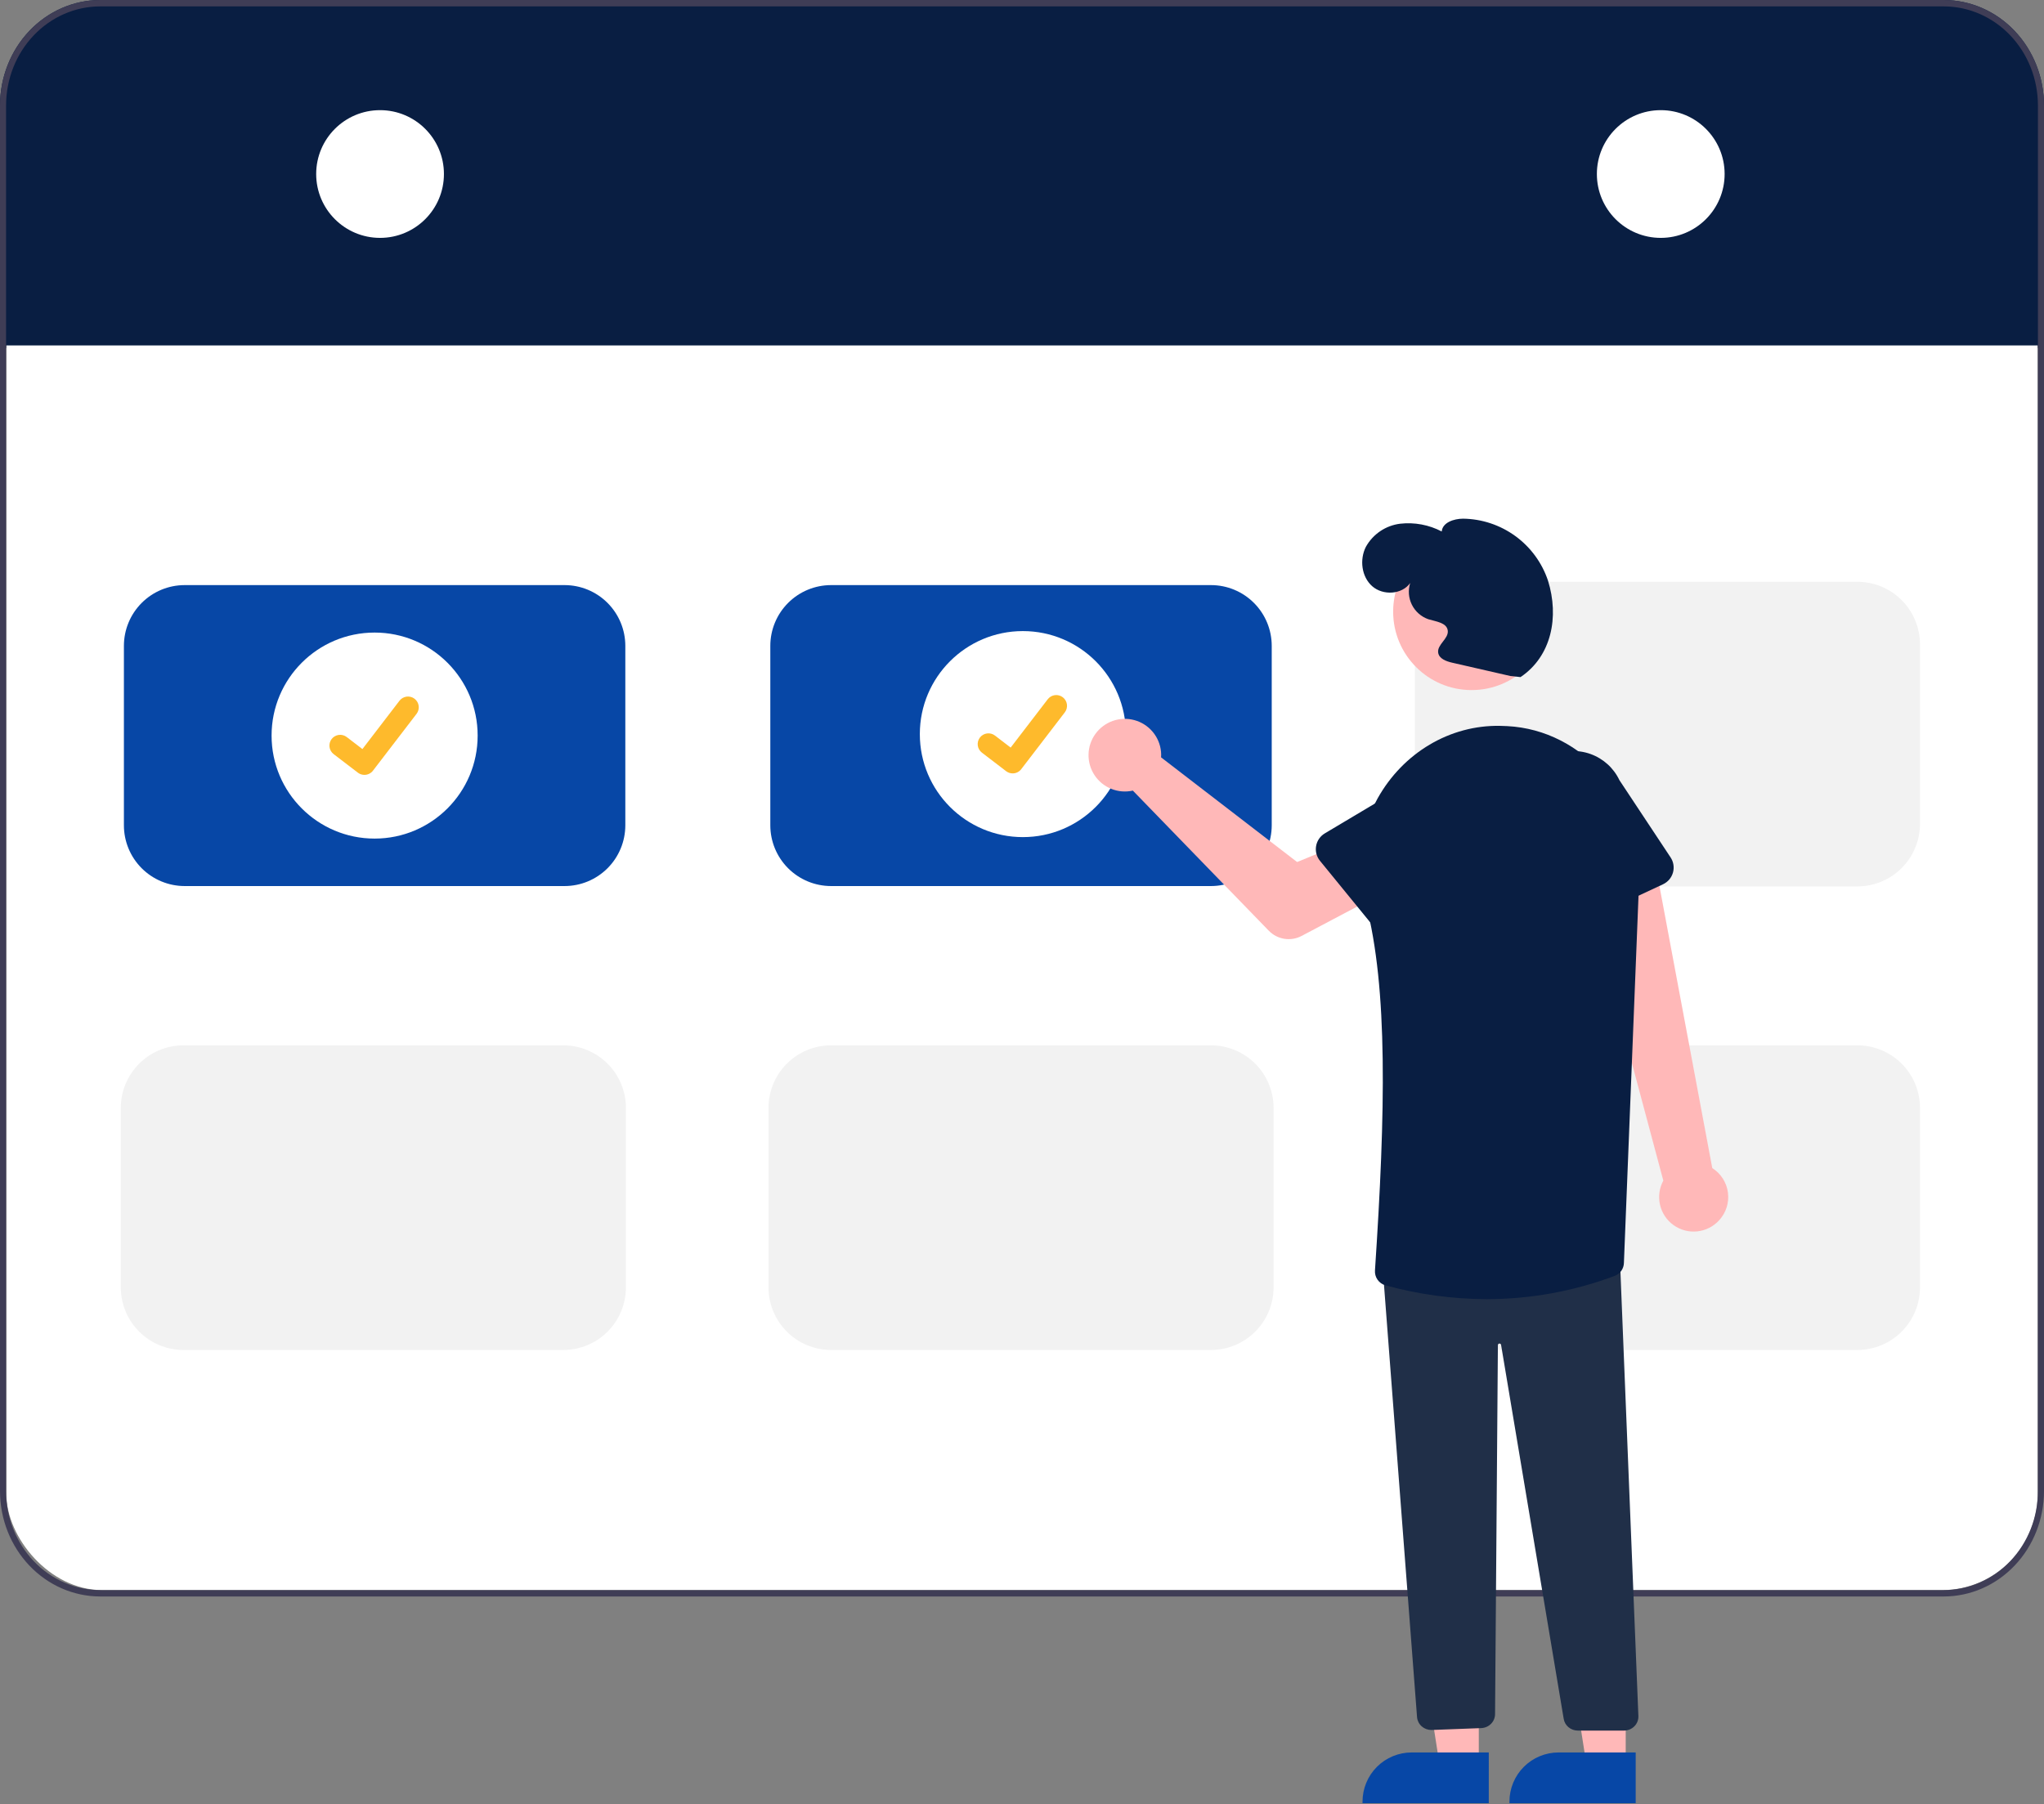
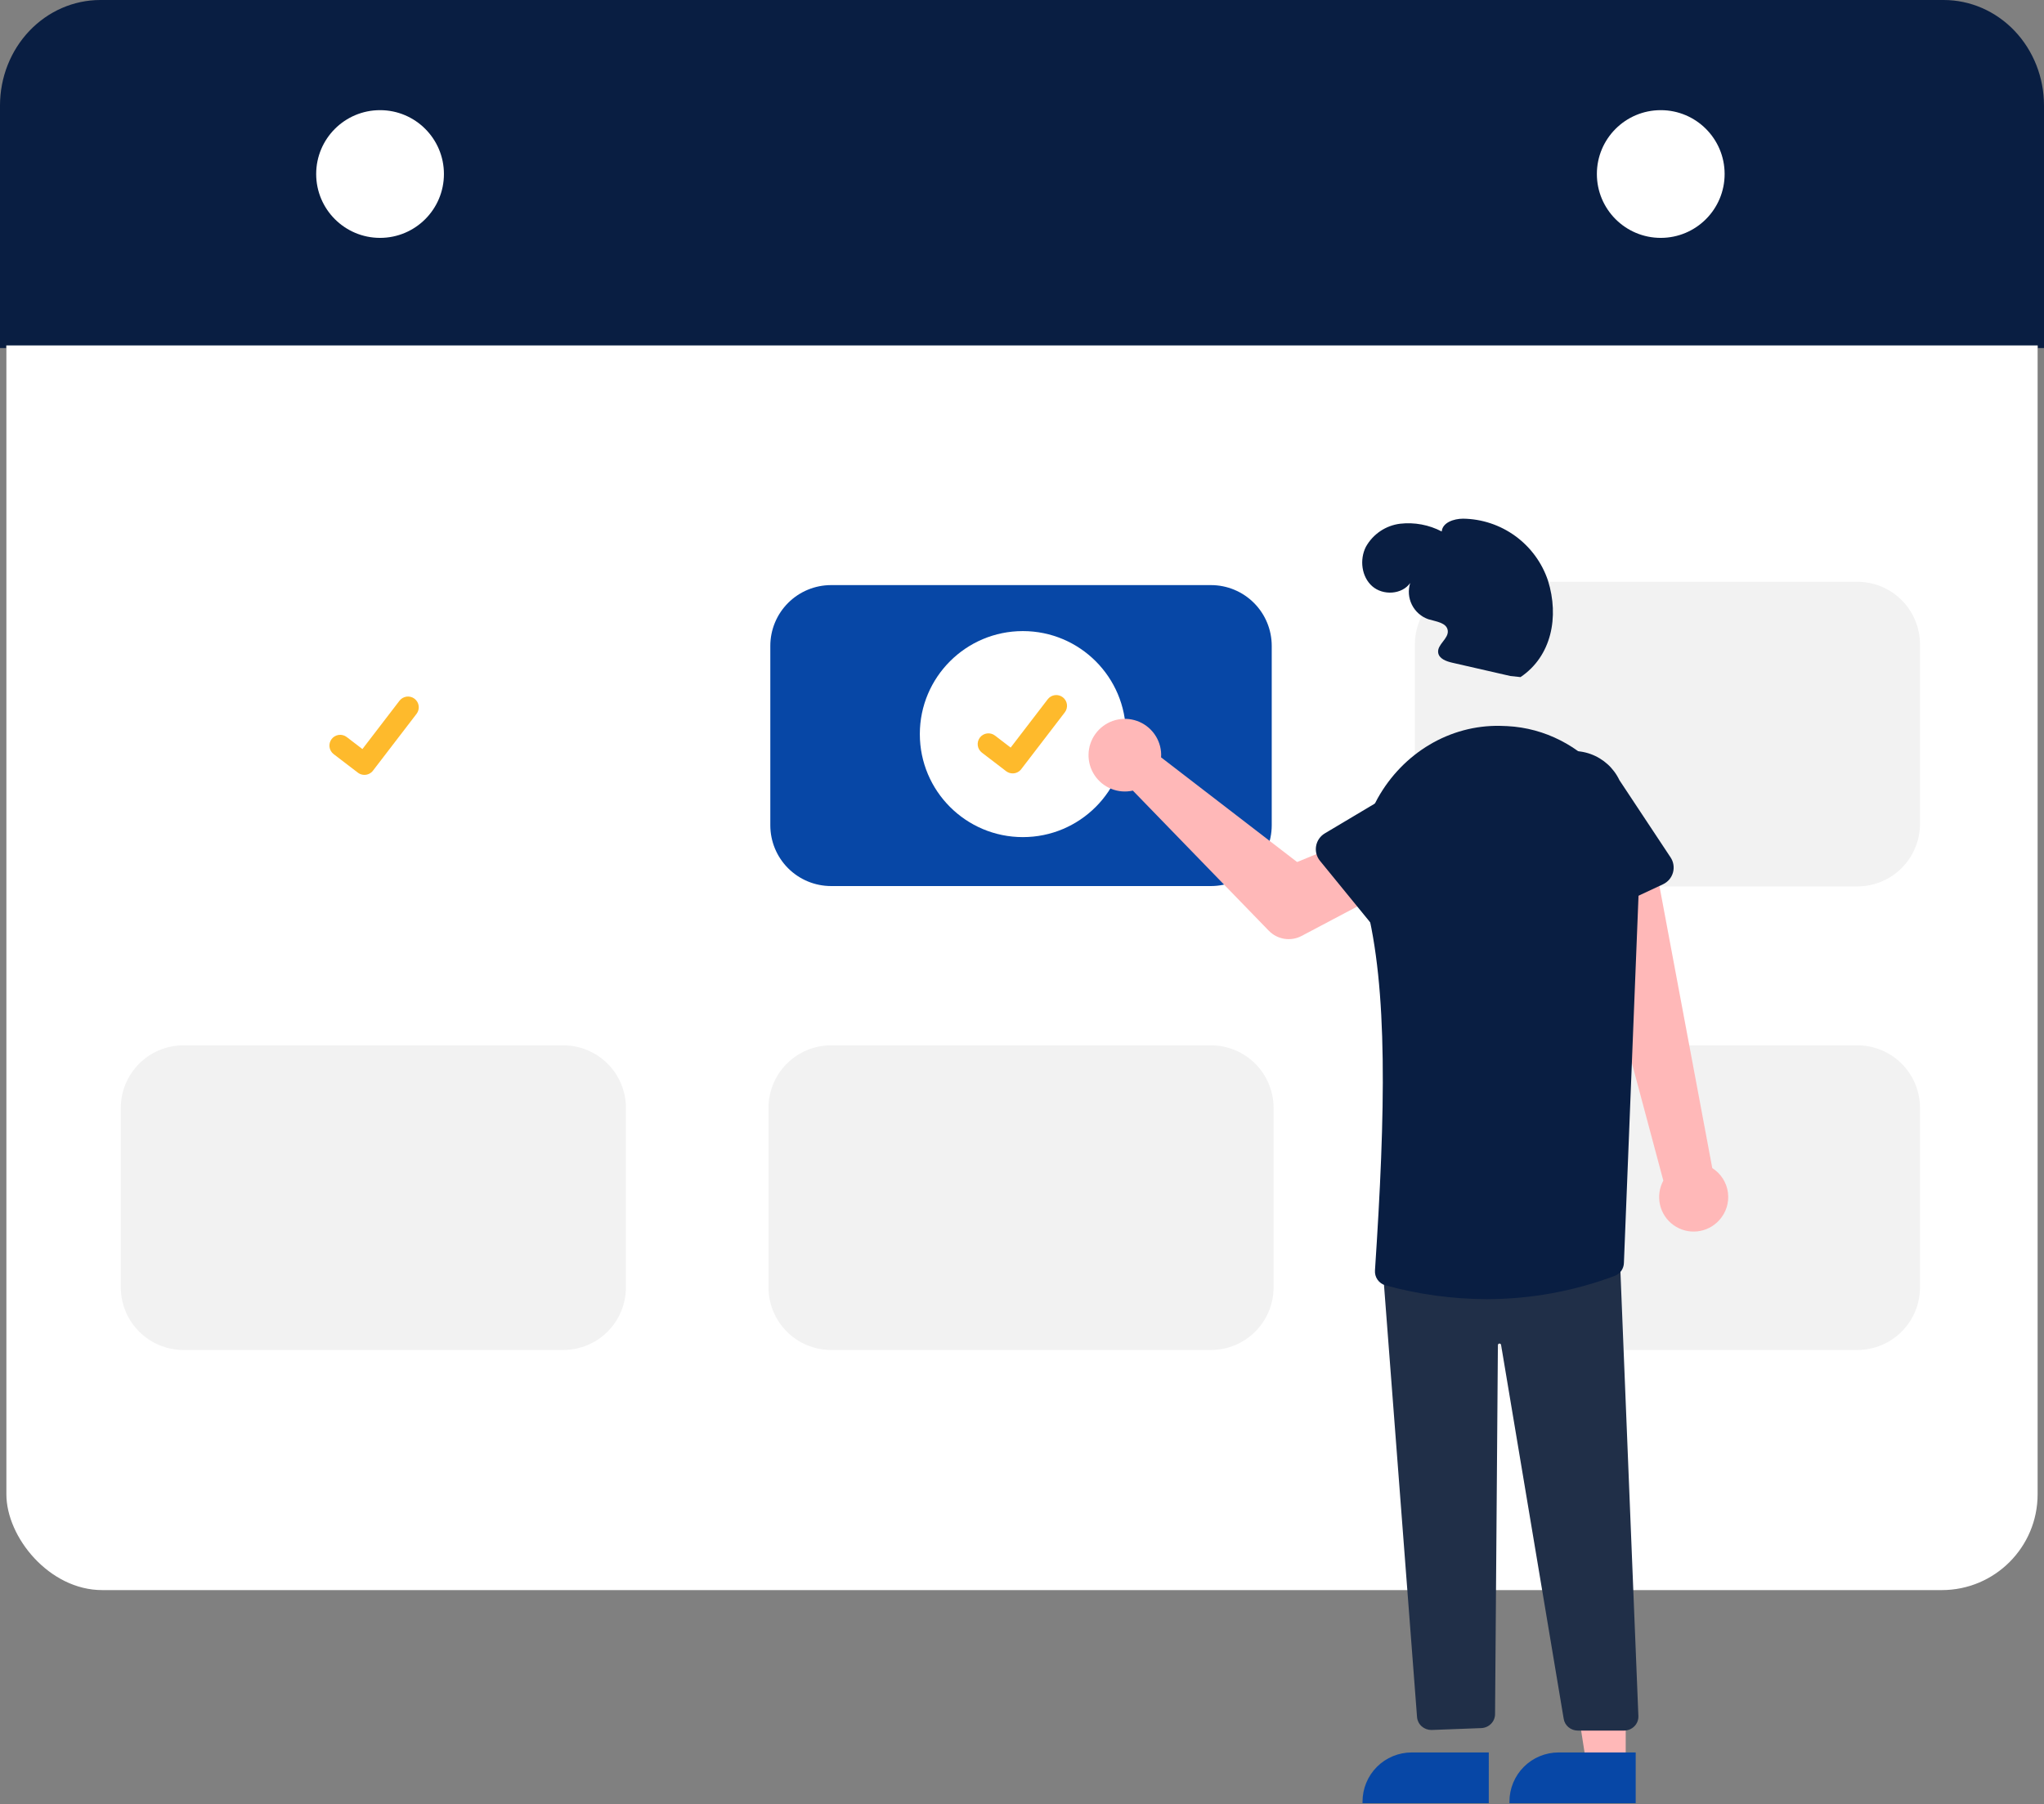
<svg xmlns="http://www.w3.org/2000/svg" width="640" height="565" viewBox="0 0 640 565" fill="none">
  <rect x="0" y="0" width="640" height="565" fill="#808080" stroke="none" />
  <rect x="2" y="22" width="636" height="476" rx="30" fill="white" />
  <path d="M640 33V109H638.098V108.19H1.902V109H0V33C0.008 24.25 3.317 15.862 9.201 9.675C15.084 3.488 23.061 0.009 31.382 0H608.618C616.939 0.009 624.916 3.488 630.799 9.675C636.683 15.862 639.992 24.25 640 33Z" fill="#091E42" />
-   <path d="M608.618 0H31.382C23.061 0.009 15.084 3.488 9.201 9.675C3.317 15.862 0.008 24.25 0 33V467C0.008 475.75 3.317 484.138 9.201 490.325C15.084 496.512 23.061 499.991 31.382 500H608.618C616.939 499.991 624.916 496.512 630.799 490.325C636.683 484.138 639.992 475.75 640 467V33C639.992 24.25 636.683 15.862 630.799 9.675C624.916 3.488 616.939 0.009 608.618 0ZM638.098 467C638.088 475.218 634.979 483.097 629.453 488.909C623.926 494.72 616.434 497.99 608.618 498H31.382C23.566 497.99 16.074 494.72 10.547 488.909C5.021 483.097 1.912 475.218 1.902 467V33C1.912 24.782 5.021 16.903 10.547 11.091C16.074 5.28 23.566 2.01 31.382 2H608.618C616.434 2.01 623.926 5.28 629.453 11.091C634.979 16.903 638.088 24.782 638.098 33V467Z" fill="#3F3D56" />
-   <path d="M119 74.5C130.046 74.5 139 65.546 139 54.5C139 43.454 130.046 34.5 119 34.5C107.954 34.5 99 43.454 99 54.5C99 65.546 107.954 74.5 119 74.5Z" fill="white" />
+   <path d="M119 74.5C130.046 74.5 139 65.546 139 54.5C139 43.454 130.046 34.5 119 34.5C107.954 34.5 99 43.454 99 54.5C99 65.546 107.954 74.5 119 74.5" fill="white" />
  <path d="M520 74.5C531.046 74.5 540 65.546 540 54.5C540 43.454 531.046 34.5 520 34.5C508.954 34.5 500 43.454 500 54.5C500 65.546 508.954 74.5 520 74.5Z" fill="white" />
-   <path d="M176.785 277.502H57.808C52.768 277.496 47.936 275.492 44.371 271.927C40.807 268.363 38.803 263.531 38.797 258.491V202.258C38.803 197.218 40.807 192.385 44.371 188.821C47.936 185.257 52.768 183.252 57.808 183.247H176.785C181.825 183.252 186.657 185.257 190.221 188.821C193.785 192.385 195.79 197.218 195.796 202.258V258.491C195.79 263.531 193.785 268.363 190.221 271.927C186.657 275.492 181.825 277.496 176.785 277.502Z" fill="#0747A6" />
  <path d="M379.183 277.502H260.207C255.166 277.496 250.334 275.492 246.77 271.927C243.206 268.363 241.201 263.531 241.195 258.491V202.258C241.201 197.218 243.206 192.385 246.77 188.821C250.334 185.257 255.166 183.252 260.207 183.247H379.183C384.223 183.252 389.056 185.257 392.62 188.821C396.184 192.385 398.189 197.218 398.194 202.258V258.491C398.189 263.531 396.184 268.363 392.62 271.927C389.056 275.492 384.223 277.496 379.183 277.502Z" fill="#0747A6" />
  <path d="M379.183 422.793H260.207C255.014 422.787 250.035 420.722 246.363 417.05C242.691 413.377 240.625 408.399 240.62 403.206V346.972C240.625 341.779 242.691 336.8 246.363 333.128C250.035 329.456 255.014 327.391 260.207 327.385H379.183C384.377 327.391 389.355 329.456 393.027 333.128C396.7 336.8 398.765 341.779 398.771 346.972V403.206C398.765 408.399 396.7 413.377 393.027 417.049C389.355 420.722 384.377 422.787 379.183 422.793Z" fill="#F2F2F2" />
  <path d="M176.394 422.793H57.418C52.224 422.787 47.246 420.722 43.574 417.049C39.901 413.377 37.836 408.399 37.83 403.206V346.972C37.836 341.779 39.901 336.8 43.574 333.128C47.246 329.456 52.224 327.391 57.418 327.385H176.394C181.587 327.391 186.566 329.456 190.238 333.128C193.91 336.8 195.976 341.779 195.981 346.972V403.206C195.976 408.399 193.91 413.377 190.238 417.049C186.566 420.722 181.587 422.787 176.394 422.793Z" fill="#F2F2F2" />
  <path d="M581.582 422.793H462.606C457.412 422.787 452.434 420.722 448.762 417.049C445.089 413.377 443.024 408.399 443.018 403.206V346.972C443.024 341.779 445.089 336.8 448.762 333.128C452.434 329.456 457.412 327.391 462.606 327.385H581.582C586.775 327.391 591.754 329.456 595.426 333.128C599.098 336.8 601.163 341.779 601.169 346.972V403.206C601.163 408.399 599.098 413.377 595.426 417.049C591.754 420.722 586.775 422.787 581.582 422.793Z" fill="#F2F2F2" />
  <path d="M581.582 277.615H462.606C457.412 277.609 452.434 275.543 448.762 271.871C445.089 268.199 443.024 263.22 443.018 258.027V201.794C443.024 196.601 445.089 191.622 448.762 187.95C452.434 184.278 457.412 182.212 462.606 182.207H581.582C586.775 182.212 591.754 184.278 595.426 187.95C599.098 191.622 601.163 196.601 601.169 201.794V258.027C601.163 263.22 599.098 268.199 595.426 271.871C591.754 275.543 586.775 277.609 581.582 277.615Z" fill="#F2F2F2" />
  <path d="M117.297 262.636C135.114 262.636 149.558 248.192 149.558 230.374C149.558 212.556 135.114 198.112 117.297 198.112C99.479 198.112 85.035 212.556 85.035 230.374C85.035 248.192 99.479 262.636 117.297 262.636Z" fill="white" />
  <path d="M114.098 242.681C113.373 242.683 112.666 242.448 112.085 242.013L112.049 241.986L104.467 236.181C104.116 235.912 103.821 235.576 103.599 235.193C103.377 234.81 103.233 234.387 103.174 233.949C103.116 233.51 103.145 233.064 103.259 232.636C103.373 232.208 103.57 231.808 103.84 231.456C104.109 231.105 104.445 230.81 104.828 230.589C105.211 230.367 105.634 230.223 106.073 230.165C106.512 230.107 106.958 230.137 107.385 230.251C107.813 230.366 108.214 230.564 108.565 230.833L113.476 234.599L125.081 219.464C125.35 219.113 125.686 218.818 126.069 218.597C126.452 218.376 126.874 218.232 127.313 218.174C127.752 218.116 128.197 218.145 128.625 218.259C129.052 218.374 129.452 218.571 129.803 218.84L129.731 218.938L129.805 218.842C130.513 219.386 130.977 220.189 131.094 221.074C131.21 221.96 130.971 222.855 130.429 223.565L116.778 241.367C116.463 241.777 116.057 242.109 115.592 242.337C115.127 242.565 114.616 242.683 114.098 242.681Z" fill="#FEBA2C" />
  <path d="M320.271 262.173C338.089 262.173 352.533 247.728 352.533 229.911C352.533 212.093 338.089 197.649 320.271 197.649C302.453 197.649 288.009 212.093 288.009 229.911C288.009 247.728 302.453 262.173 320.271 262.173Z" fill="white" />
  <path d="M317.073 242.218C316.347 242.219 315.641 241.985 315.06 241.549L315.024 241.522L307.442 235.717C306.733 235.174 306.269 234.371 306.152 233.486C306.034 232.6 306.274 231.704 306.817 230.995C307.361 230.286 308.163 229.821 309.049 229.704C309.935 229.587 310.831 229.826 311.54 230.37L316.451 234.135L328.056 219C328.325 218.649 328.661 218.355 329.044 218.134C329.427 217.912 329.849 217.768 330.288 217.711C330.726 217.653 331.172 217.682 331.599 217.796C332.027 217.91 332.427 218.108 332.778 218.377L332.706 218.475L332.78 218.378C333.488 218.923 333.952 219.726 334.068 220.611C334.185 221.496 333.946 222.392 333.404 223.101L319.753 240.903C319.437 241.314 319.031 241.646 318.567 241.874C318.102 242.102 317.591 242.219 317.073 242.218Z" fill="#FEBA2C" />
  <path d="M538.312 382.15C539.372 380.991 540.165 379.614 540.635 378.115C541.105 376.617 541.241 375.033 541.033 373.477C540.825 371.92 540.278 370.428 539.431 369.105C538.583 367.783 537.457 366.663 536.13 365.823L518.118 269.65L496.214 277.773L520.806 369.753C519.543 372.076 519.176 374.782 519.774 377.357C520.373 379.933 521.895 382.199 524.053 383.727C526.211 385.255 528.854 385.939 531.482 385.648C534.11 385.357 536.541 384.113 538.312 382.15Z" fill="#FFB8B8" />
  <path d="M363.527 235.401C363.582 235.998 363.589 236.598 363.549 237.197L406.139 269.976L418.217 265.017L428.084 282.266L407.556 293.123C405.898 294.001 403.999 294.316 402.146 294.023C400.293 293.729 398.586 292.843 397.279 291.496L354.708 247.607C352.455 248.115 350.1 247.925 347.957 247.062C345.814 246.2 343.985 244.705 342.712 242.777C341.439 240.849 340.784 238.58 340.833 236.27C340.881 233.961 341.632 231.721 342.985 229.848C344.338 227.976 346.228 226.559 348.406 225.788C350.583 225.016 352.944 224.926 355.174 225.528C357.404 226.131 359.398 227.399 360.89 229.162C362.382 230.925 363.302 233.101 363.527 235.401Z" fill="#FFB8B8" />
-   <path d="M463.028 552.849H450.769L444.936 515.561L463.031 515.562L463.028 552.849Z" fill="#FFB8B8" />
  <path d="M466.155 564.733L426.625 564.732V564.232C426.624 562.211 427.022 560.211 427.796 558.344C428.569 556.477 429.702 554.781 431.131 553.352C432.56 551.923 434.256 550.79 436.123 550.017C437.99 549.244 439.99 548.846 442.011 548.846L466.156 548.847L466.155 564.733Z" fill="#0747A6" />
  <path d="M509.028 552.849H496.769L490.936 515.561L509.031 515.562L509.028 552.849Z" fill="#FFB8B8" />
  <path d="M512.155 564.733L472.625 564.732V564.232C472.624 562.211 473.022 560.211 473.796 558.344C474.569 556.477 475.702 554.781 477.131 553.352C478.56 551.923 480.256 550.79 482.123 550.017C483.99 549.244 485.99 548.846 488.011 548.846L512.156 548.847L512.155 564.733Z" fill="#0747A6" />
  <path d="M448.179 541.81C447.058 541.811 445.977 541.405 445.148 540.671C444.319 539.938 443.802 538.929 443.698 537.844L433 397.924L433.506 397.884L507.125 392L507.145 392.509L512.997 537.454C513.02 538.043 512.92 538.63 512.704 539.181C512.488 539.732 512.16 540.234 511.739 540.658C511.319 541.083 510.815 541.42 510.257 541.651C509.699 541.881 509.1 542 508.494 542H494.059C492.981 542.005 491.938 541.632 491.12 540.95C490.302 540.267 489.764 539.321 489.606 538.285L470.003 421.194C469.984 421.073 469.919 420.964 469.82 420.887C469.722 420.811 469.598 420.774 469.472 420.783C469.347 420.791 469.229 420.846 469.143 420.935C469.057 421.024 469.009 421.142 469.008 421.264L468.119 536.873C468.109 537.99 467.663 539.061 466.869 539.868C466.076 540.676 464.996 541.159 463.85 541.218L448.42 541.803C448.34 541.808 448.259 541.81 448.179 541.81Z" fill="#202F48" />
-   <path d="M460.772 216.125C474.337 216.125 485.333 205.129 485.333 191.564C485.333 178 474.337 167.003 460.772 167.003C447.207 167.003 436.211 178 436.211 191.564C436.211 205.129 447.207 216.125 460.772 216.125Z" fill="#FFB8B8" />
  <path d="M465.526 406.882C454.791 406.85 444.108 405.39 433.758 402.54C432.762 402.25 431.896 401.625 431.307 400.772C430.718 399.918 430.441 398.887 430.522 397.853C433.829 348.16 434.606 309.596 427.653 282.914C424.69 271.542 426.035 259.565 431.344 250.054C439.334 235.741 454.02 227.03 469.685 227.331C470.433 227.345 471.189 227.372 471.953 227.411C495.725 228.635 514.25 250.141 513.247 275.353L508.465 395.521C508.448 396.398 508.171 397.25 507.67 397.97C507.169 398.689 506.466 399.244 505.65 399.565C492.822 404.391 479.231 406.869 465.526 406.882Z" fill="#091E42" />
  <path d="M431.695 292.141L413.298 269.596C412.774 268.955 412.395 268.208 412.186 267.407C411.977 266.606 411.944 265.769 412.087 264.954C412.231 264.138 412.549 263.364 413.019 262.682C413.489 262.001 414.101 261.428 414.812 261.005L439.733 246.155C443.03 243.494 447.248 242.25 451.461 242.695C455.674 243.14 459.538 245.237 462.207 248.527C464.876 251.817 466.131 256.031 465.698 260.245C465.264 264.46 463.177 268.33 459.894 271.007L440.416 292.38C439.858 292.992 439.175 293.476 438.413 293.8C437.651 294.124 436.829 294.28 436.001 294.257C435.173 294.235 434.36 294.034 433.617 293.669C432.874 293.303 432.219 292.782 431.695 292.141Z" fill="#091E42" />
  <path d="M489.57 289.312C488.814 288.974 488.14 288.477 487.594 287.854C487.048 287.232 486.643 286.499 486.406 285.706L478.124 258.001C476.326 254.164 476.123 249.771 477.56 245.786C478.996 241.8 481.955 238.546 485.787 236.739C489.619 234.932 494.011 234.718 498 236.144C501.99 237.571 505.25 240.522 507.067 244.349L523.084 268.538C523.541 269.228 523.844 270.009 523.972 270.827C524.1 271.645 524.05 272.48 523.826 273.278C523.602 274.075 523.209 274.814 522.673 275.445C522.137 276.077 521.472 276.585 520.722 276.936L494.368 289.272C493.618 289.624 492.801 289.809 491.973 289.816C491.145 289.823 490.326 289.651 489.57 289.312Z" fill="#091E42" />
  <path d="M472.909 211.717L454.703 207.55C452.825 207.121 450.569 206.301 450.308 204.392C449.958 201.827 453.65 200.04 453.309 197.473C452.979 194.987 449.617 194.667 447.219 193.933C444.986 193.15 443.145 191.528 442.086 189.412C441.027 187.295 440.834 184.85 441.546 182.593C438.952 186.249 433.025 186.562 429.66 183.6C426.295 180.638 425.649 175.264 427.67 171.262C428.762 169.297 430.302 167.617 432.166 166.359C434.029 165.1 436.163 164.3 438.394 164.022C442.88 163.513 447.416 164.359 451.417 166.45C451.684 163.616 455.221 162.468 458.067 162.442C463.979 162.511 469.722 164.421 474.497 167.907C479.273 171.392 482.843 176.28 484.71 181.889C488.202 193.141 485.867 205.475 476.096 212.059L472.909 211.717Z" fill="#091E42" />
</svg>